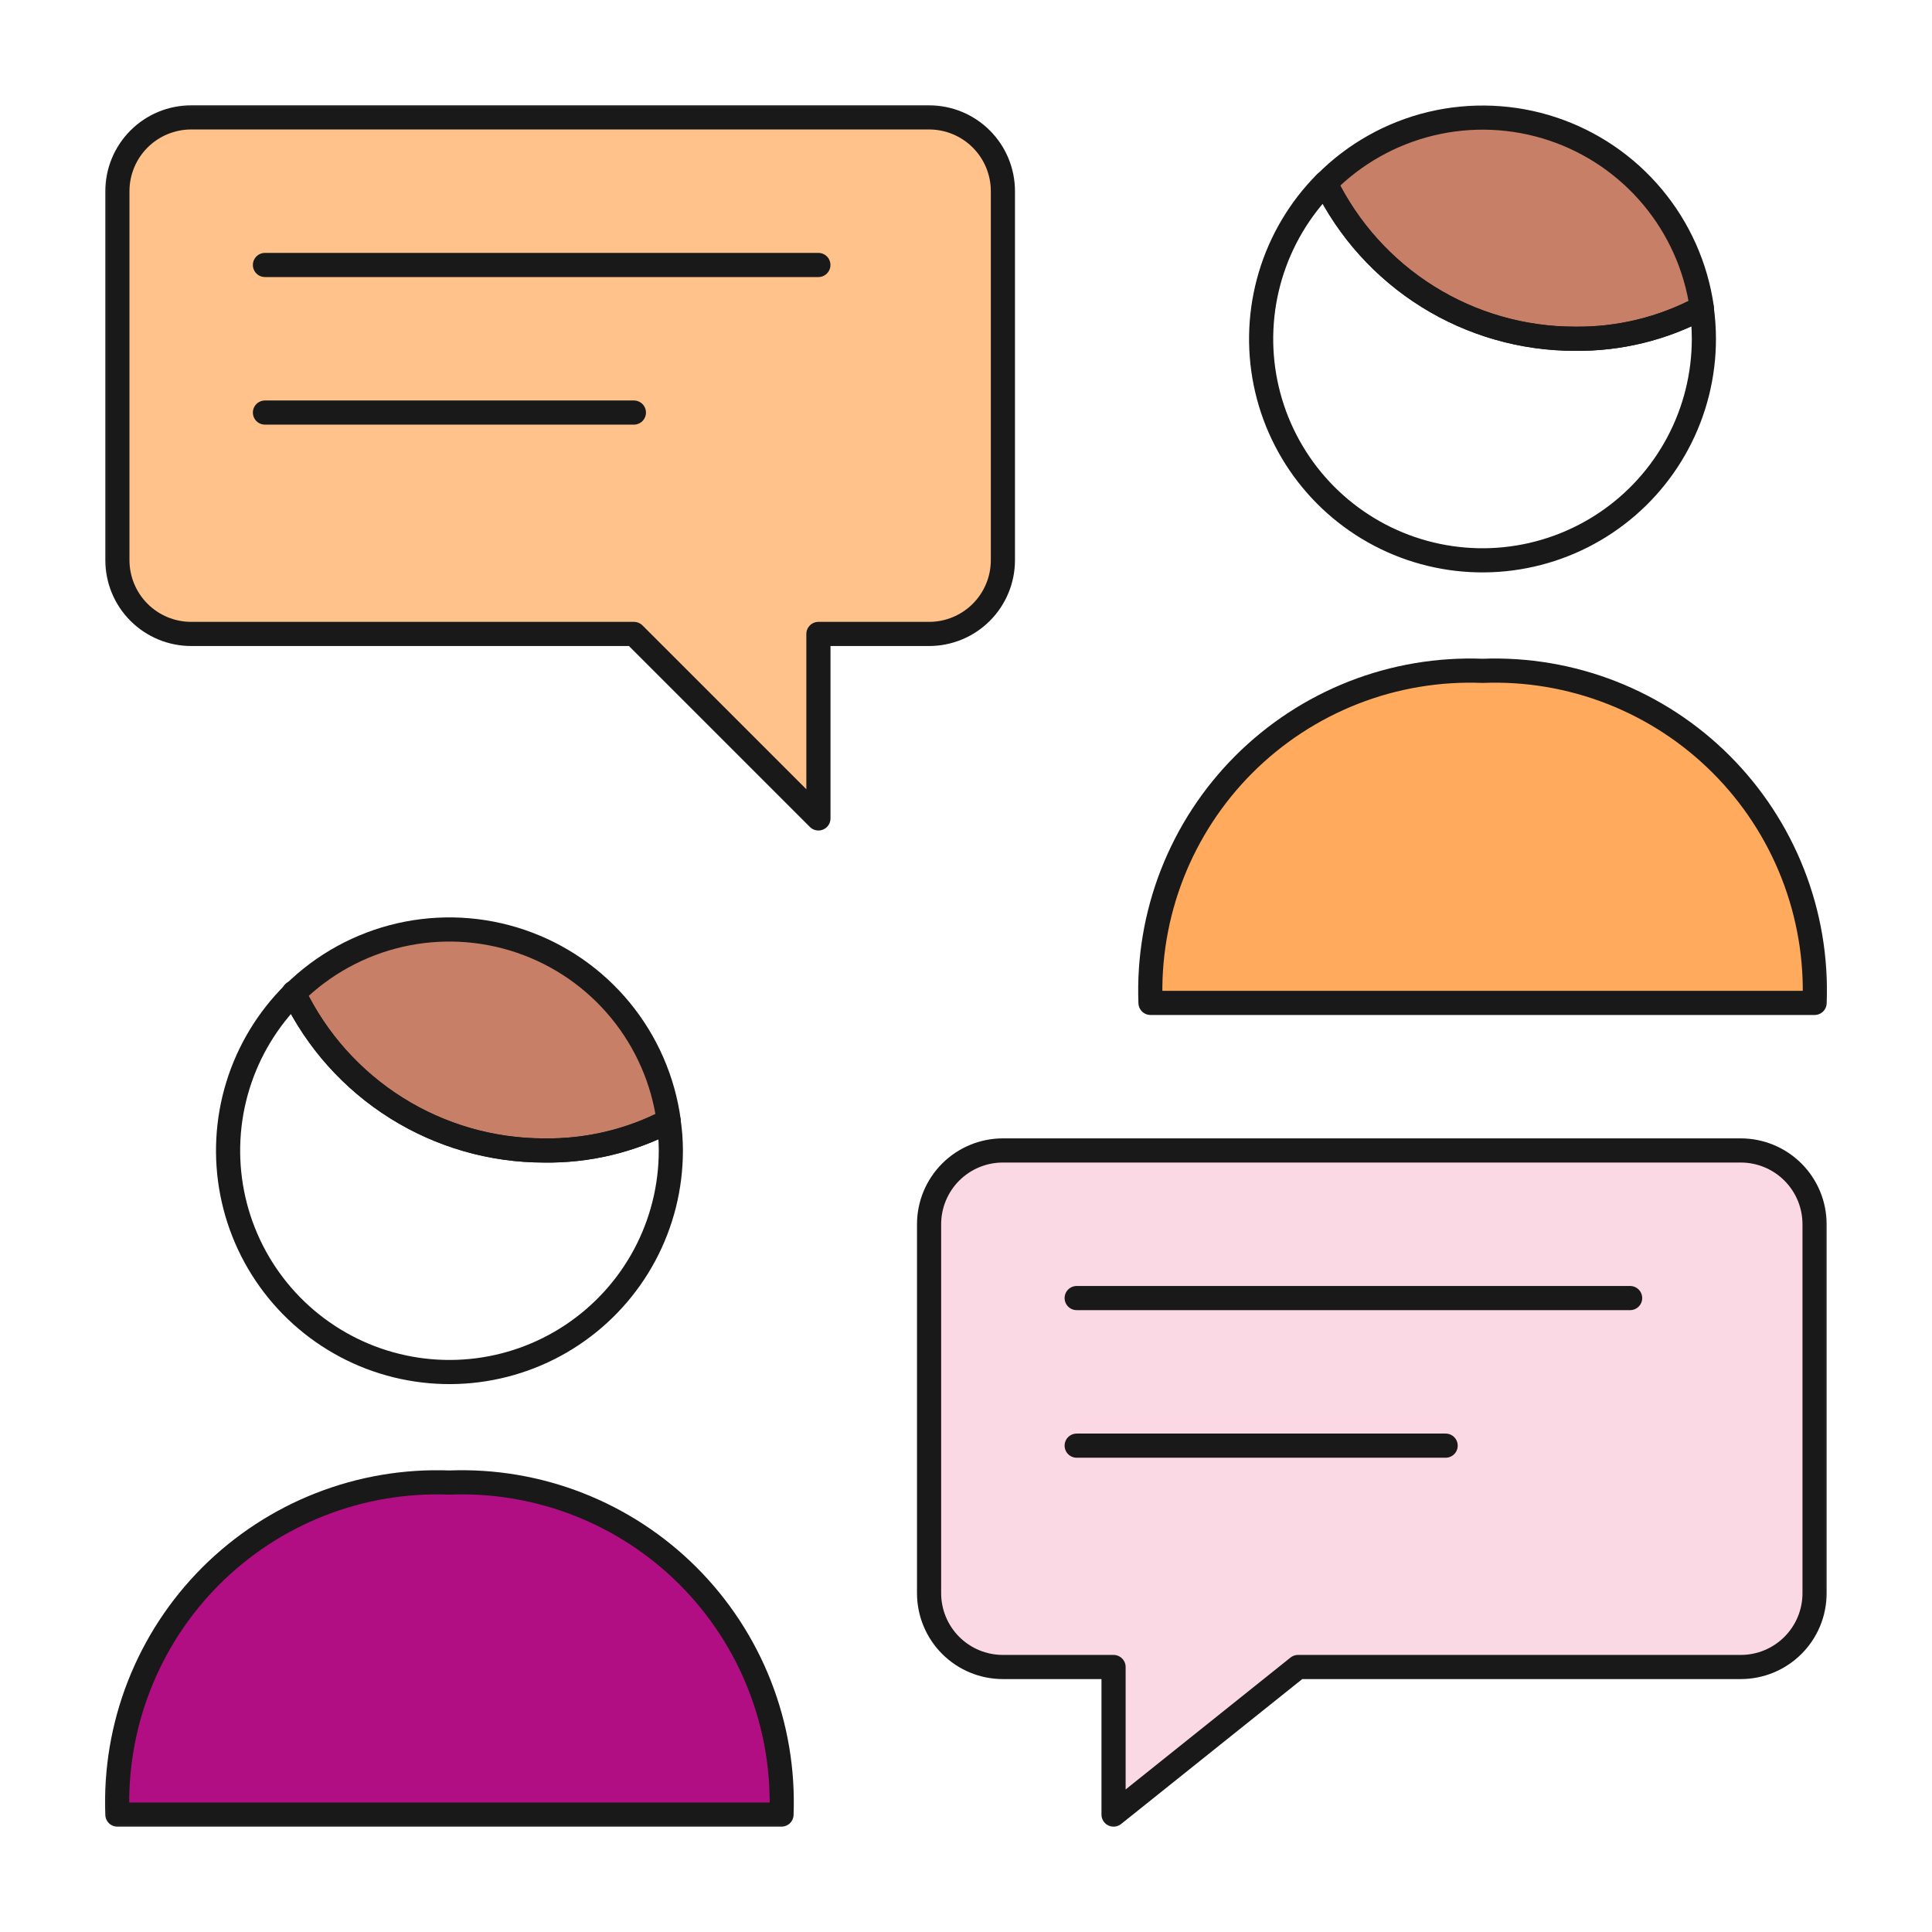
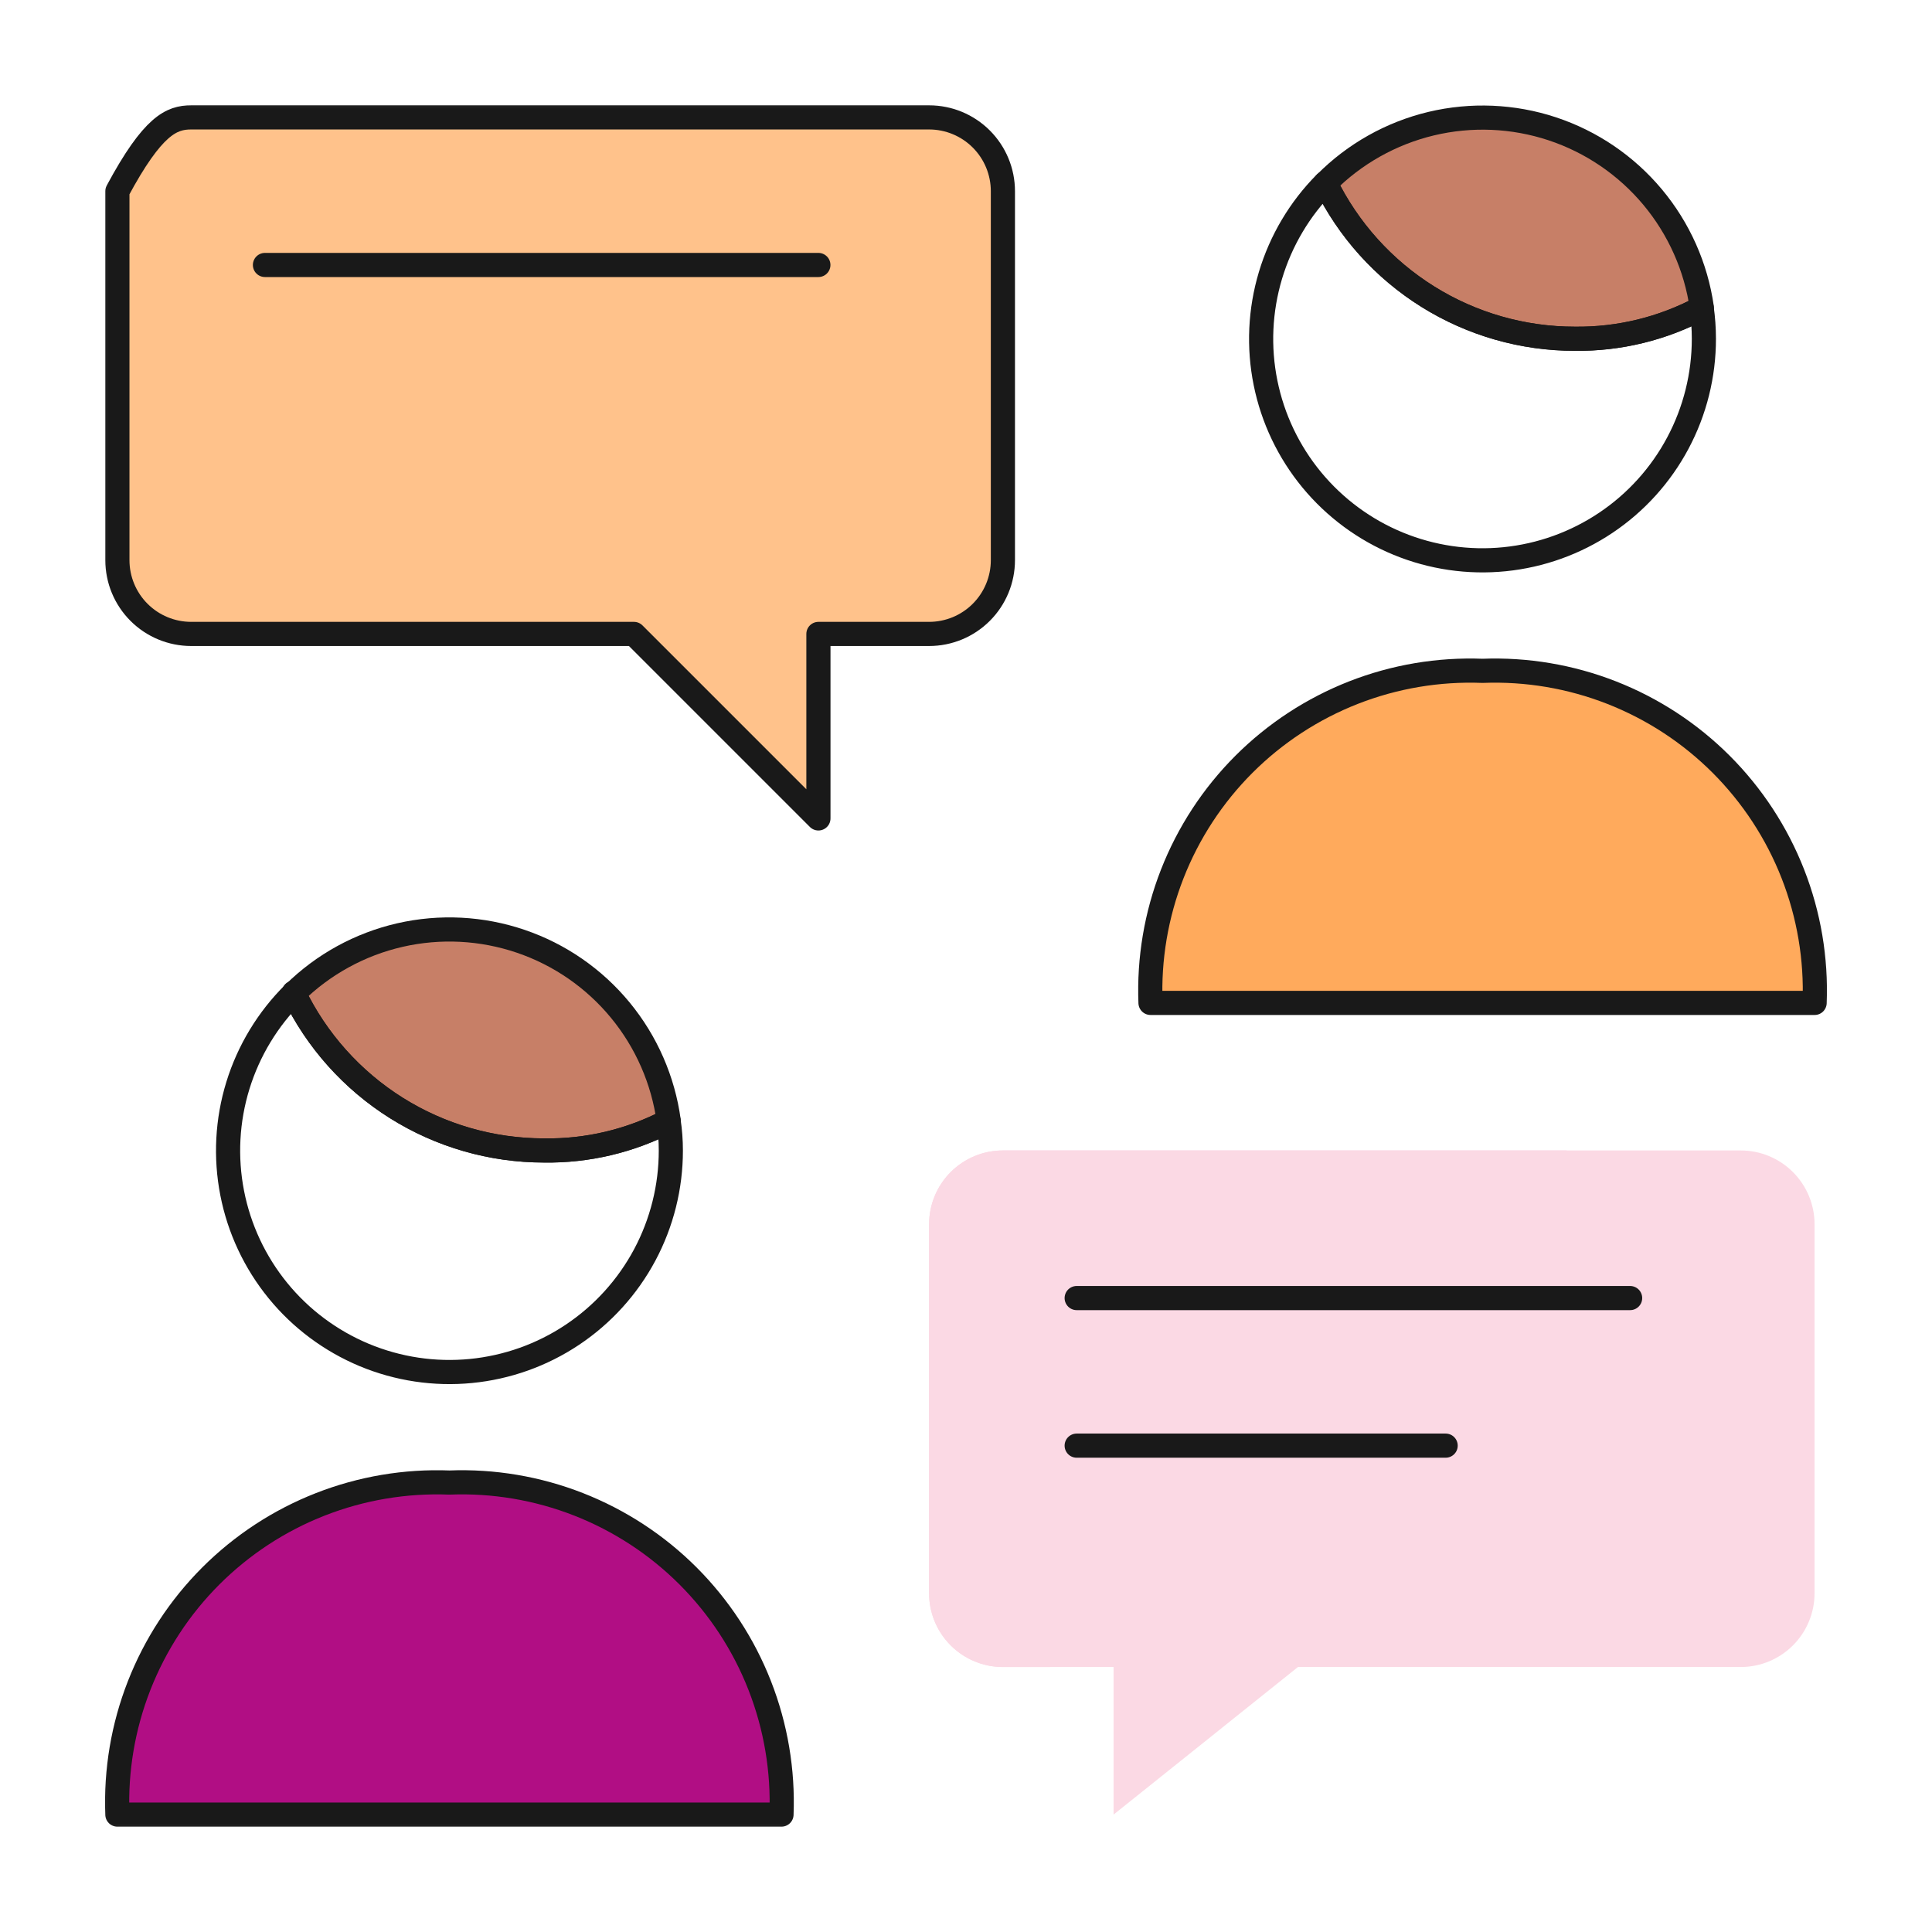
<svg xmlns="http://www.w3.org/2000/svg" width="80" height="80" viewBox="0 0 80 80" fill="none">
  <mask id="mask0_1105_1108" style="mask-type:luminance" maskUnits="userSpaceOnUse" x="3" y="3" width="74" height="74">
    <path d="M3.333 3.333H76.666V76.667H3.333V3.333Z" fill="white" />
  </mask>
  <g mask="url(#mask0_1105_1108)">
    <path d="M41.526 47.638C40.716 47.638 39.939 47.96 39.366 48.533C38.793 49.106 38.471 49.884 38.471 50.694V65.972C38.471 66.782 38.793 67.559 39.366 68.132C39.939 68.705 40.716 69.027 41.526 69.027H46.11V75.138L53.748 69.027H72.082C72.892 69.027 73.669 68.705 74.242 68.132C74.815 67.559 75.137 66.782 75.137 65.972V50.694C75.137 49.884 74.815 49.106 74.242 48.533C73.669 47.96 72.892 47.638 72.082 47.638H41.526Z" fill="#FBD9E4" />
    <path d="M38.472 4.861C39.283 4.861 40.06 5.183 40.633 5.756C41.206 6.329 41.528 7.106 41.528 7.916V23.194C41.528 24.005 41.206 24.782 40.633 25.355C40.06 25.928 39.283 26.25 38.472 26.25H33.889V33.889L26.25 26.25H7.917C7.106 26.25 6.329 25.928 5.756 25.355C5.183 24.782 4.861 24.005 4.861 23.194V7.916C4.861 7.106 5.183 6.329 5.756 5.756C6.329 5.183 7.106 4.861 7.917 4.861H38.472Z" fill="#FFC28B" />
-     <path d="M7.917 4.861C7.106 4.861 6.329 5.183 5.756 5.756C5.183 6.329 4.861 7.106 4.861 7.916V23.194C4.861 24.005 5.183 24.782 5.756 25.355C6.329 25.928 7.106 26.25 7.917 26.25H9.879L31.267 4.861H7.917Z" fill="#FFC28B" />
    <path d="M41.526 47.638C40.716 47.638 39.939 47.96 39.366 48.533C38.793 49.106 38.471 49.884 38.471 50.694V65.972C38.471 66.782 38.793 67.559 39.366 68.132C39.939 68.705 40.716 69.027 41.526 69.027H43.488L64.877 47.638H41.526Z" fill="#FBD9E4" />
-     <path d="M41.526 47.638C40.716 47.638 39.939 47.96 39.366 48.533C38.793 49.106 38.471 49.884 38.471 50.694V65.972C38.471 66.782 38.793 67.559 39.366 68.132C39.939 68.705 40.716 69.027 41.526 69.027H46.11V75.138L53.748 69.027H72.082C72.892 69.027 73.669 68.705 74.242 68.132C74.815 67.559 75.137 66.782 75.137 65.972V50.694C75.137 49.884 74.815 49.106 74.242 48.533C73.669 47.96 72.892 47.638 72.082 47.638H41.526Z" stroke="#191919" stroke-linecap="round" stroke-linejoin="round" />
-     <path d="M38.472 4.861C39.283 4.861 40.06 5.183 40.633 5.756C41.206 6.329 41.528 7.106 41.528 7.916V23.194C41.528 24.005 41.206 24.782 40.633 25.355C40.06 25.928 39.283 26.25 38.472 26.25H33.889V33.889L26.25 26.25H7.917C7.106 26.25 6.329 25.928 5.756 25.355C5.183 24.782 4.861 24.005 4.861 23.194V7.916C4.861 7.106 5.183 6.329 5.756 5.756C6.329 5.183 7.106 4.861 7.917 4.861H38.472Z" stroke="#191919" stroke-linecap="round" stroke-linejoin="round" />
+     <path d="M38.472 4.861C39.283 4.861 40.06 5.183 40.633 5.756C41.206 6.329 41.528 7.106 41.528 7.916V23.194C41.528 24.005 41.206 24.782 40.633 25.355C40.06 25.928 39.283 26.25 38.472 26.25H33.889V33.889L26.25 26.25H7.917C7.106 26.25 6.329 25.928 5.756 25.355C5.183 24.782 4.861 24.005 4.861 23.194V7.916C6.329 5.183 7.106 4.861 7.917 4.861H38.472Z" stroke="#191919" stroke-linecap="round" stroke-linejoin="round" />
    <path d="M44.583 53.75H67.5" stroke="#191919" stroke-linecap="round" stroke-linejoin="round" />
    <path d="M44.583 59.861H59.861" stroke="#191919" stroke-linecap="round" stroke-linejoin="round" />
    <path d="M47.64 41.528C47.569 39.703 47.876 37.883 48.542 36.183C49.208 34.483 50.218 32.938 51.509 31.647C52.801 30.356 54.345 29.346 56.045 28.68C57.746 28.014 59.565 27.707 61.39 27.778C63.215 27.707 65.034 28.014 66.734 28.68C68.435 29.346 69.979 30.356 71.27 31.647C72.561 32.938 73.572 34.483 74.238 36.183C74.904 37.883 75.211 39.703 75.14 41.528H47.64Z" fill="#FF8718" fill-opacity="0.7" stroke="#191919" stroke-linecap="round" stroke-linejoin="round" />
    <path d="M70.47 12.744C68.854 13.608 67.046 14.049 65.214 14.027C63.062 14.028 60.952 13.424 59.126 12.284C57.3 11.144 55.831 9.514 54.887 7.58C56.088 6.369 57.604 5.517 59.263 5.12C60.922 4.724 62.659 4.798 64.278 5.334C65.898 5.871 67.335 6.849 68.429 8.158C69.523 9.467 70.23 11.055 70.47 12.744Z" fill="#C77F67" stroke="#191919" stroke-linecap="round" stroke-linejoin="round" />
    <path d="M70.554 14.027C70.555 15.534 70.185 17.017 69.477 18.346C68.769 19.675 67.744 20.81 66.493 21.648C65.242 22.487 63.803 23.005 62.305 23.156C60.806 23.307 59.293 23.086 57.9 22.513C56.507 21.94 55.277 21.032 54.318 19.871C53.359 18.709 52.701 17.329 52.403 15.853C52.104 14.377 52.174 12.85 52.606 11.407C53.038 9.964 53.818 8.649 54.879 7.58C55.824 9.514 57.293 11.144 59.119 12.284C60.945 13.424 63.054 14.028 65.207 14.027C67.04 14.049 68.846 13.609 70.462 12.744C70.523 13.172 70.554 13.6 70.554 14.027Z" stroke="#191919" stroke-linecap="round" stroke-linejoin="round" />
    <path d="M4.86 75.138C4.789 73.314 5.096 71.494 5.762 69.794C6.428 68.094 7.438 66.549 8.729 65.258C10.021 63.967 11.565 62.956 13.265 62.291C14.965 61.625 16.785 61.318 18.61 61.389C20.434 61.317 22.254 61.624 23.955 62.29C25.655 62.956 27.2 63.966 28.491 65.257C29.782 66.549 30.793 68.093 31.458 69.793C32.124 71.494 32.431 73.314 32.36 75.138H4.86Z" fill="#B10E84" stroke="#191919" stroke-linecap="round" stroke-linejoin="round" />
    <path d="M27.691 46.416C26.098 47.246 24.323 47.666 22.527 47.638C20.363 47.638 18.243 47.027 16.411 45.876C14.579 44.724 13.108 43.079 12.169 41.13C13.38 39.934 14.901 39.099 16.56 38.719C18.22 38.339 19.952 38.428 21.564 38.977C23.175 39.525 24.602 40.512 25.684 41.826C26.766 43.14 27.461 44.729 27.691 46.416Z" fill="#C77F67" stroke="#191919" stroke-linecap="round" stroke-linejoin="round" />
    <path d="M27.778 47.639C27.779 49.148 27.407 50.635 26.696 51.967C25.984 53.298 24.954 54.434 23.698 55.272C22.442 56.11 20.999 56.624 19.496 56.77C17.993 56.916 16.478 56.688 15.084 56.108C13.691 55.526 12.462 54.611 11.508 53.441C10.553 52.27 9.903 50.883 9.614 49.401C9.325 47.919 9.406 46.389 9.851 44.946C10.296 43.503 11.091 42.192 12.164 41.13C13.103 43.08 14.574 44.724 16.406 45.876C18.238 47.027 20.358 47.638 22.522 47.639C24.318 47.666 26.093 47.246 27.686 46.416C27.747 46.819 27.778 47.229 27.778 47.639Z" stroke="#191919" stroke-linecap="round" stroke-linejoin="round" />
    <path d="M12.169 41.13V41.1" stroke="#191919" stroke-linecap="round" stroke-linejoin="round" />
    <path d="M33.887 10.972H10.971" stroke="#191919" stroke-linecap="round" stroke-linejoin="round" />
-     <path d="M26.248 17.083H10.971" stroke="#191919" stroke-linecap="round" stroke-linejoin="round" />
  </g>
</svg>